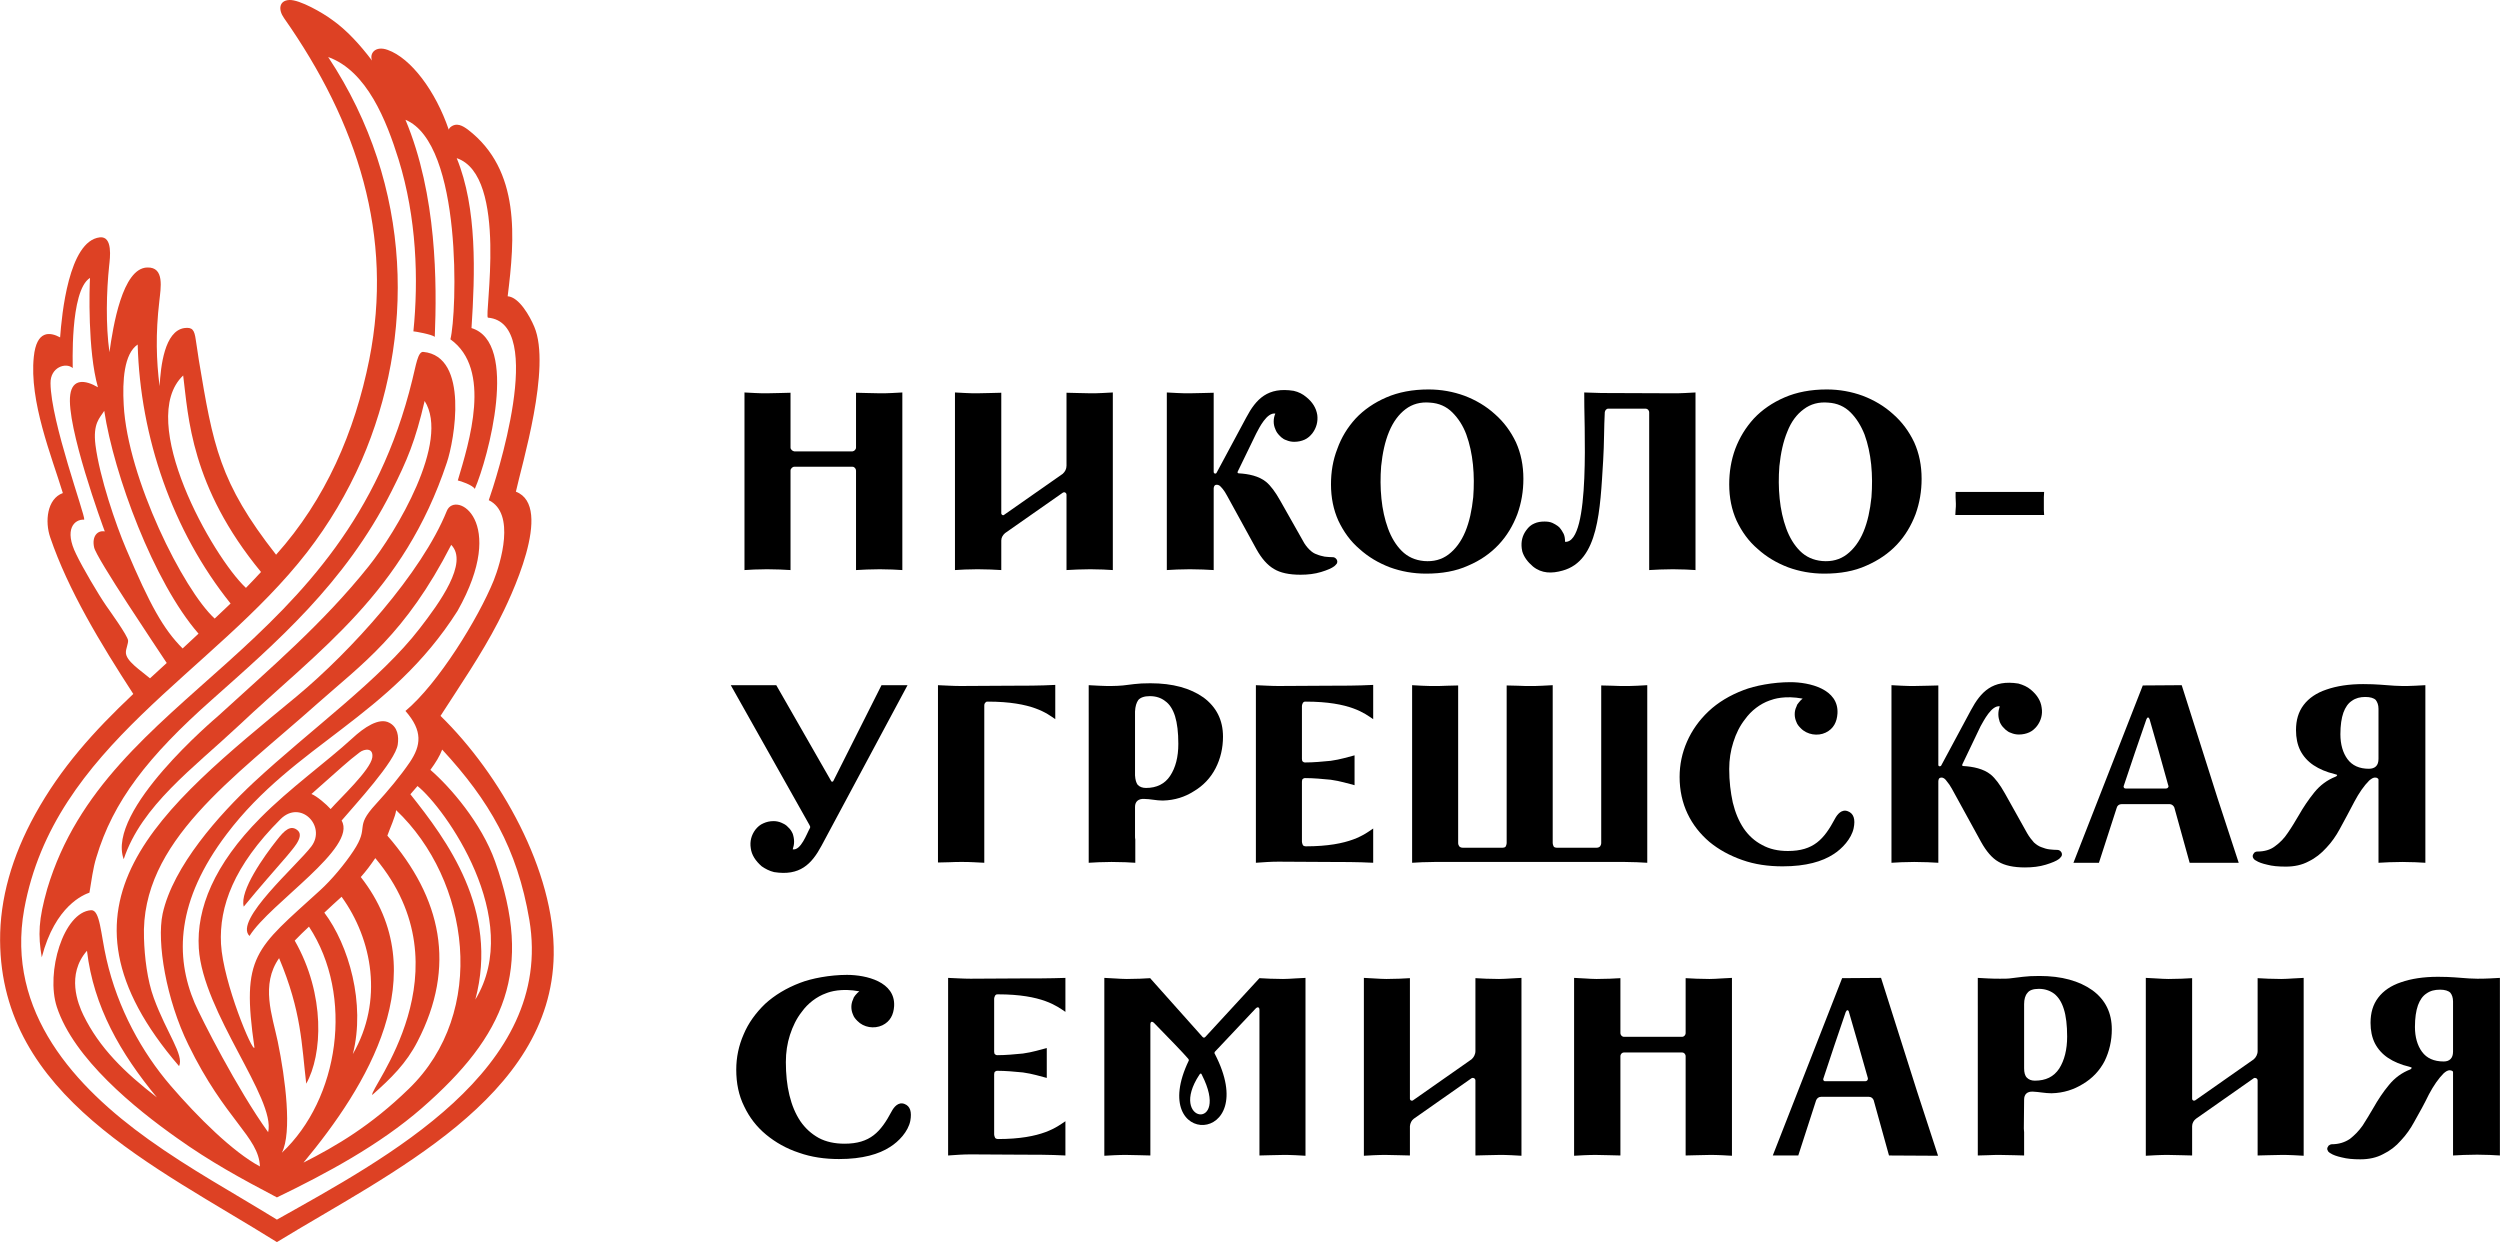
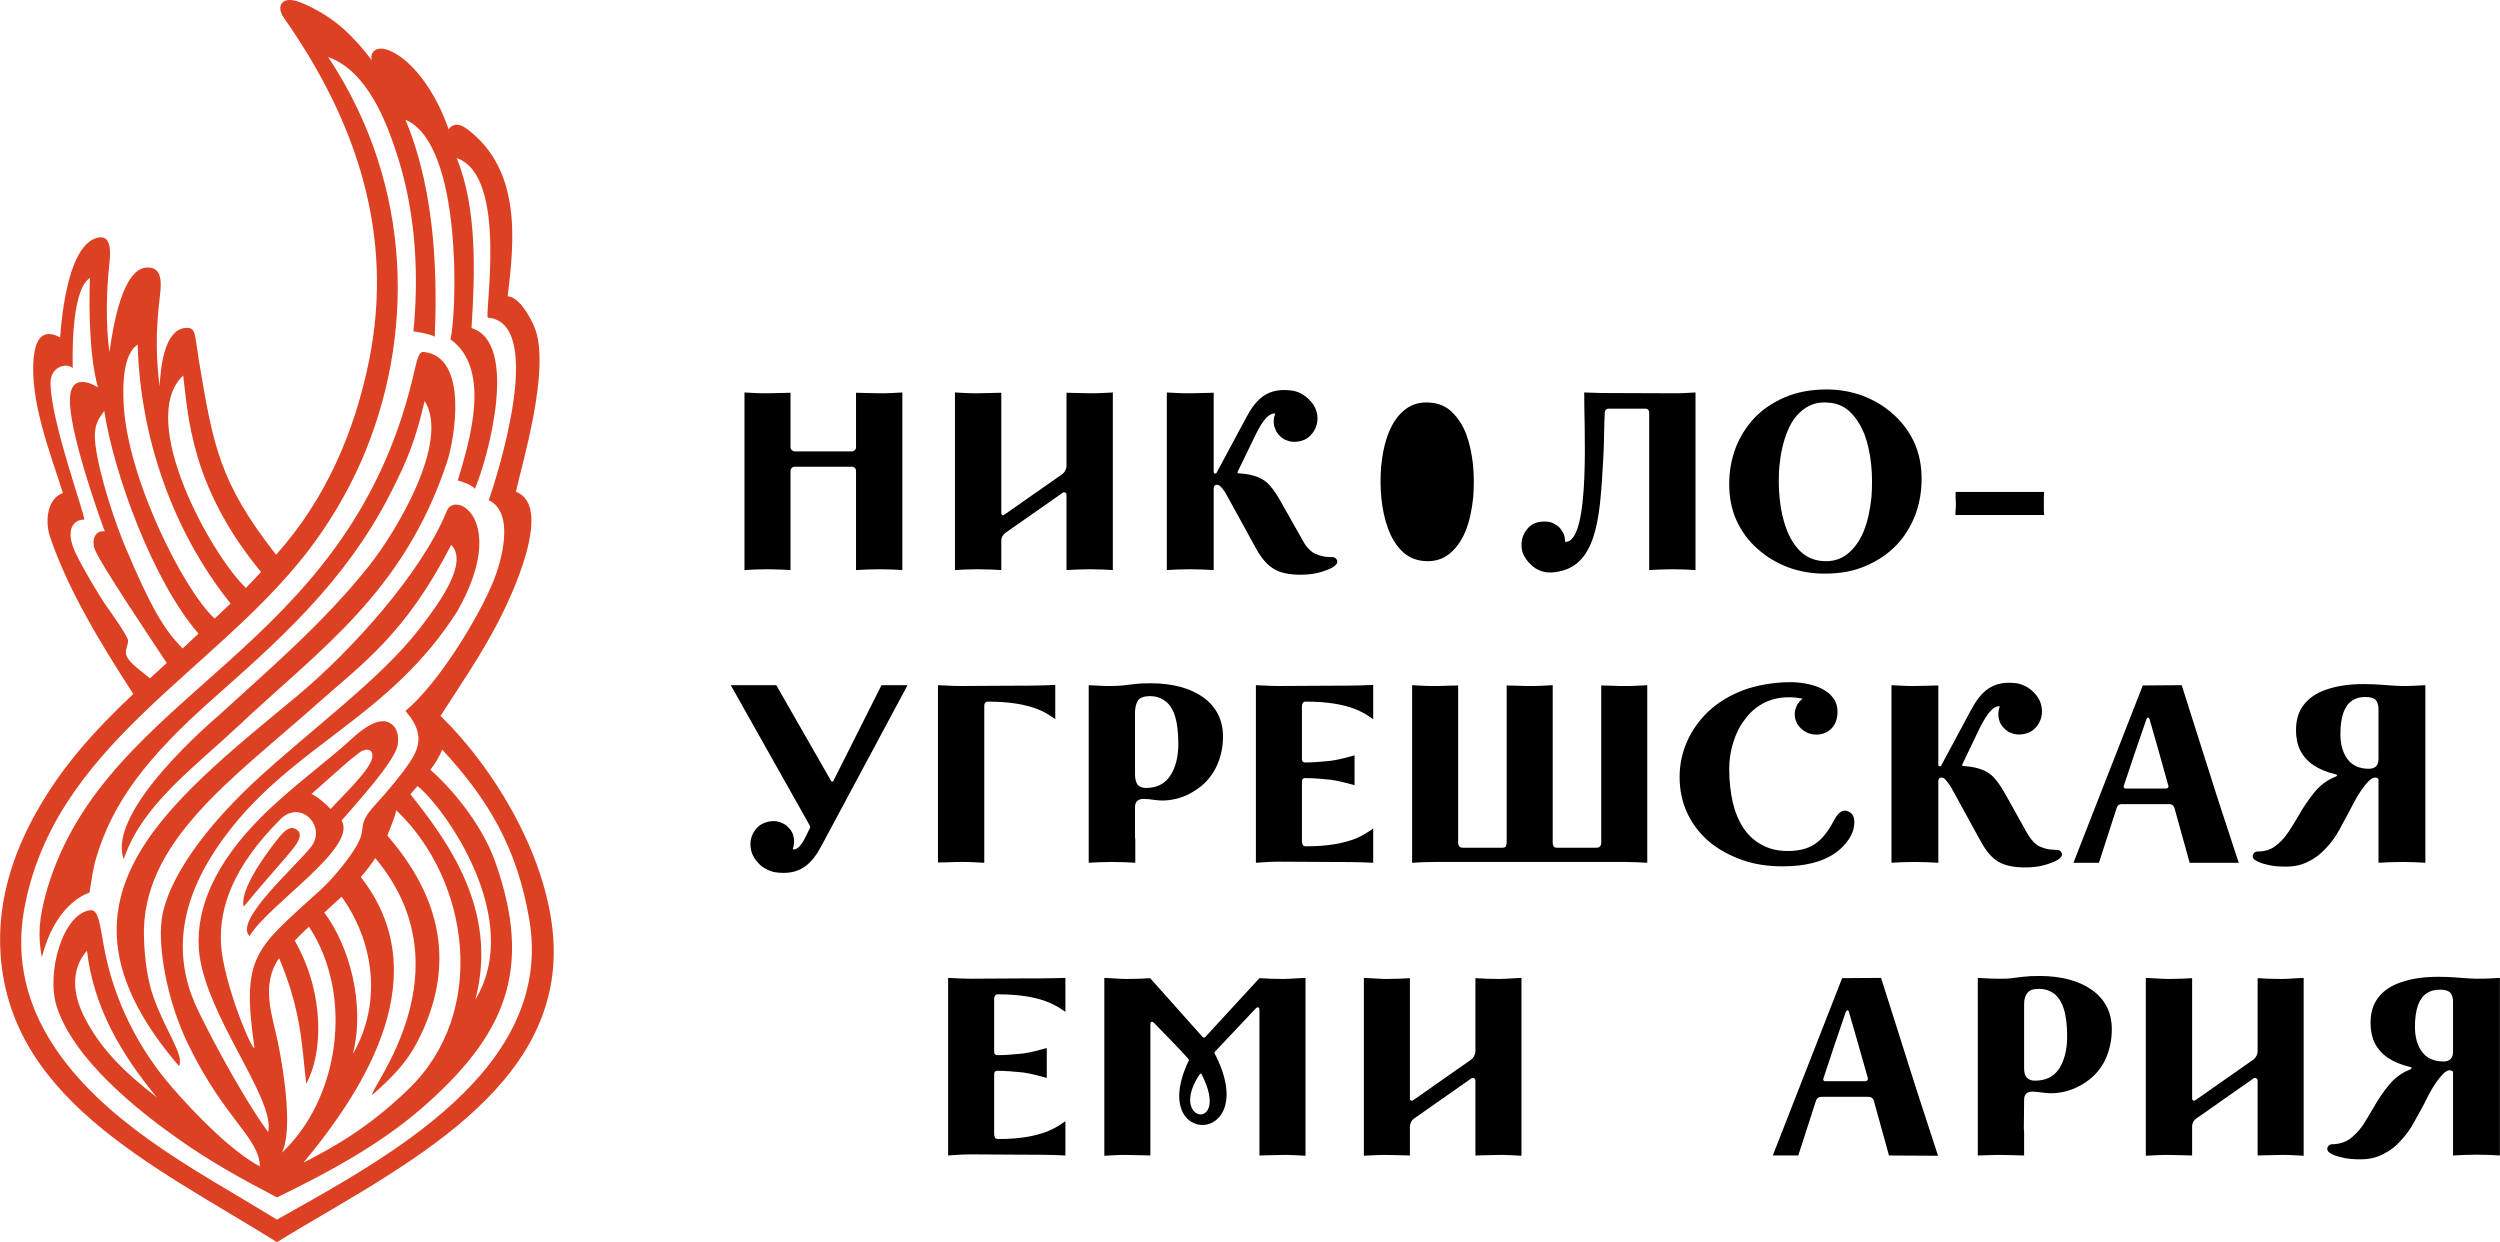
<svg xmlns="http://www.w3.org/2000/svg" xml:space="preserve" width="90.573mm" height="45mm" style="shape-rendering:geometricPrecision; text-rendering:geometricPrecision; image-rendering:optimizeQuality; fill-rule:evenodd; clip-rule:evenodd" viewBox="0 0 9121 4532">
  <defs>
    <style type="text/css">  .fil0 {fill:black} .fil2 {fill:#DD4124} .fil1 {fill:black}  </style>
  </defs>
  <g id="Слой_x0020_1">
    <g id="_971590560">
      <path class="fil0" d="M7216 3669l0 450 0 97 36 -1c17,-1 33,-1 46,-1l51 1 36 1 0 -85c0,-4 -1,-8 -1,-13l1 -106c0,-20 12,-30 32,-29 23,1 44,6 68,6 45,-1 82,-14 113,-33 36,-21 63,-50 81,-85 17,-35 26,-74 26,-115 0,-60 -23,-108 -71,-143 -48,-34 -112,-52 -193,-52 -25,0 -44,1 -60,3l-41 5c-12,2 -26,2 -42,2 -13,0 -28,0 -45,-1l-37 -2 0 101zm179 263c-7,-7 -10,-19 -10,-34l0 -214 0 -20c0,-18 4,-32 12,-41 7,-10 21,-15 42,-15 21,0 40,6 56,18 15,12 27,30 35,56 8,25 12,59 12,100 0,48 -10,87 -29,117 -20,30 -49,44 -89,44 -13,0 -22,-4 -29,-11z" />
      <path class="fil0" d="M3972 2601l0 450 0 97 37 -2c17,0 32,-1 46,-1l51 1 36 2 0 -85c-1,-4 -1,-8 -1,-13l0 -106c0,-20 13,-30 33,-29 22,0 44,6 68,6 45,-1 82,-14 112,-33 36,-21 63,-50 81,-85 18,-35 27,-74 27,-115 0,-61 -24,-108 -71,-143 -48,-34 -112,-52 -194,-52 -24,0 -44,1 -59,3l-41 5c-12,1 -27,2 -42,2 -14,0 -28,0 -45,-1l-38 -2 0 101zm179 263c-6,-8 -9,-19 -10,-35l0 -213 0 -20c1,-19 5,-32 12,-42 8,-9 22,-14 42,-14 22,0 41,6 56,18 16,11 28,30 36,55 8,26 12,59 12,101 0,48 -10,87 -30,117 -19,29 -49,44 -88,44 -13,0 -23,-4 -30,-11z" />
      <g>
        <path class="fil1" d="M3123 1717l0 219 0 46 0 98 39 -2 48 -1c13,0 28,1 46,1l36 2 0 -97 0 -47 0 -276 0 -127 0 -101 -38 2c-16,1 -31,1 -44,1l-48 -1 -39 -1 0 101 0 99c0,7 -6,13 -13,14l-212 0c-7,-1 -14,-7 -14,-14l0 -99 0 -101 -38 1 -48 1c-13,0 -28,0 -44,-1l-38 -2 0 101 0 87 0 329 0 34 0 97 36 -2c18,0 33,-1 46,-1l48 1 38 2 0 -98 0 -33 0 -232c0,-7 7,-14 14,-14l212 0c7,0 13,7 13,14z" />
-         <path class="fil1" d="M5058 1450c-44,19 -82,45 -112,77 -30,33 -52,69 -67,111 -16,41 -23,84 -23,129 0,49 9,93 27,133 19,40 44,75 77,103 32,29 69,51 111,67 41,15 85,23 132,23 58,0 109,-9 153,-29 45,-19 82,-45 112,-77 30,-32 52,-69 68,-111 15,-42 22,-84 22,-129 0,-49 -9,-93 -27,-133 -19,-40 -44,-74 -77,-103 -32,-29 -69,-51 -111,-67 -41,-15 -85,-23 -131,-23 -59,0 -110,10 -154,29zm-18 369c-4,-39 -4,-79 -1,-118 5,-48 14,-90 29,-126 15,-36 35,-63 60,-82 25,-19 55,-27 89,-24 33,2 60,14 82,36 21,21 39,48 51,81 12,33 20,70 24,109 4,40 4,79 1,119 -5,48 -14,90 -29,126 -15,36 -36,64 -61,83 -25,19 -55,27 -90,24 -32,-3 -59,-15 -81,-37 -21,-21 -38,-49 -50,-82 -12,-33 -20,-69 -24,-109z" />
+         <path class="fil1" d="M5058 1450zm-18 369c-4,-39 -4,-79 -1,-118 5,-48 14,-90 29,-126 15,-36 35,-63 60,-82 25,-19 55,-27 89,-24 33,2 60,14 82,36 21,21 39,48 51,81 12,33 20,70 24,109 4,40 4,79 1,119 -5,48 -14,90 -29,126 -15,36 -36,64 -61,83 -25,19 -55,27 -90,24 -32,-3 -59,-15 -81,-37 -21,-21 -38,-49 -50,-82 -12,-33 -20,-69 -24,-109z" />
        <path class="fil1" d="M6511 1450c-44,19 -82,45 -112,77 -30,33 -52,69 -68,111 -15,41 -22,84 -22,129 0,49 9,93 27,133 19,40 44,75 77,103 32,29 69,51 111,67 41,15 85,23 132,23 58,0 109,-9 153,-29 44,-19 82,-45 112,-77 30,-32 52,-69 68,-111 15,-42 22,-84 22,-129 0,-49 -9,-93 -27,-133 -19,-40 -44,-74 -77,-103 -32,-29 -69,-51 -111,-67 -41,-15 -85,-23 -131,-23 -59,0 -110,10 -154,29zm-18 369c-4,-39 -4,-79 -1,-118 5,-48 14,-90 29,-126 14,-36 34,-63 60,-82 25,-19 55,-27 89,-24 33,2 60,14 82,36 21,21 38,48 51,81 12,33 20,70 24,109 4,40 4,79 1,119 -5,48 -14,90 -29,126 -15,36 -36,64 -61,83 -25,19 -55,27 -90,24 -32,-3 -59,-15 -81,-37 -21,-21 -38,-49 -50,-82 -12,-33 -20,-69 -24,-109z" />
        <path class="fil1" d="M3667 1945l210 -147c2,-1 4,-2 5,-2 5,0 9,4 9,9l0 131 0 46 0 98 40 -2 47 -1c13,0 28,1 46,1l36 2 0 -97 0 -47 0 -276 0 -127 0 -101 -38 2c-16,1 -31,1 -44,1l-47 -1 -40 -1 0 101 0 165c0,12 -5,22 -14,30l-213 149 -1 1c-1,0 -2,1 -3,1 -4,0 -7,-4 -7,-7l0 -1 0 -338 0 -101 -39 1 -48 1c-13,0 -28,0 -44,-1l-38 -2 0 101 0 87 0 329 0 34 0 97 36 -2c18,0 33,-1 46,-1l48 1 39 2 0 -98 0 -10c0,-11 6,-20 14,-27z" />
        <path class="fil1" d="M5849 1682c4,-64 3,-125 6,-178 1,-7 6,-13 13,-13l136 0c7,0 13,6 13,14l0 29c0,210 0,333 0,402l0 46 0 98 39 -2 48 -1c13,0 28,1 46,1l36 2 0 -97 0 -47 0 -276 0 -127 0 -101 -38 2c-16,1 -31,1 -44,1l-261 -1 -63 -2c-2,101 26,551 -70,545 0,-10 -1,-20 -5,-29 -4,-8 -9,-16 -16,-24l-6 -5c-6,-4 -12,-8 -19,-11 -9,-4 -19,-5 -29,-5 -14,0 -26,2 -37,7 -12,5 -21,13 -29,24 -15,20 -20,42 -17,67l2 11c6,20 19,38 39,55 32,26 69,26 108,15 132,-36 137,-222 148,-400z" />
        <path class="fil0" d="M7185 1795l-50 0 0 19 1 24c0,7 0,14 -1,23l-1 18 51 0 225 0 48 0 -1 -18c0,-9 0,-16 0,-23l0 -24 1 -19 -49 0 -224 0z" />
        <path class="fil1" d="M4428 1722l0 -188 0 -101 -39 1 -48 1c-14,0 -29,0 -46,-1l-38 -2 0 101 0 87 0 329 0 34 0 97 37 -2c18,0 33,-1 47,-1l48 1 39 2 0 -98 0 -33 0 -167c0,-3 1,-6 2,-8 3,-7 13,-6 18,-3 5,3 9,9 13,13 5,6 10,14 16,25l107 195c19,34 40,58 64,72 23,14 55,21 97,21 27,0 52,-3 75,-10 23,-7 39,-14 48,-21 2,-2 5,-4 7,-7 3,-3 4,-6 4,-9 0,-4 -1,-8 -5,-12 -3,-3 -7,-5 -11,-5 -10,0 -20,-1 -30,-2 -9,-2 -19,-4 -28,-8 -10,-3 -19,-9 -28,-18 -8,-8 -17,-19 -24,-33l-82 -145c-18,-32 -35,-55 -52,-69 -26,-21 -63,-29 -100,-31 -2,0 -3,-1 -4,-3 0,-1 0,-2 1,-4l67 -138c11,-21 39,-78 70,-73 -4,9 -6,18 -6,29 0,10 2,19 6,28 3,9 9,17 16,24l5 5c6,5 12,9 19,11 9,4 19,6 29,6 14,0 27,-3 38,-8 11,-5 20,-13 28,-23 15,-20 21,-43 18,-67 -4,-25 -17,-47 -41,-66 -12,-10 -27,-18 -45,-22 -94,-15 -137,29 -173,97l-109 203c-1,1 -2,2 -4,2 -3,0 -6,-2 -6,-6z" />
      </g>
      <path class="fil1" d="M7748 2869c27,-82 55,-163 83,-244 2,-4 3,-7 6,-7 3,0 4,2 6,7 17,59 46,160 68,241l1 2c0,5 -4,9 -9,9l-148 0c-4,0 -7,-3 -7,-7l0 -1zm212 -369l-142 1 -253 647 93 0 65 -201c2,-8 9,-13 18,-13l175 0c7,0 14,5 17,12l56 202 179 0 -77 -235 -131 -413z" />
      <path class="fil1" d="M7072 2791l0 -189 0 -101 -39 1 -49 1c-13,0 -28,0 -45,-1l-38 -2 0 101 0 87 0 329 0 34 0 97 37 -2c17,0 33,-1 46,-1l49 1 39 2 0 -98 0 -33 0 -166c0,-4 1,-7 2,-9 3,-6 12,-6 17,-3 6,3 10,9 13,13 5,6 11,14 17,25l107 195c19,34 40,59 63,72 23,14 56,21 97,21 28,0 53,-3 76,-10 23,-7 39,-14 47,-20 3,-2 6,-5 8,-8 3,-3 4,-6 4,-9 0,-4 -1,-8 -5,-12 -3,-3 -7,-5 -12,-5 -10,0 -19,-1 -29,-2 -9,-1 -19,-4 -29,-8 -9,-3 -18,-9 -27,-17 -8,-9 -17,-20 -25,-34l-81 -145c-18,-32 -35,-55 -52,-69 -26,-21 -64,-29 -100,-31 -2,0 -3,-1 -4,-2 0,-2 0,-3 1,-5l66 -138c12,-21 40,-77 70,-73 -3,9 -5,19 -5,29 0,10 2,19 5,28 4,9 9,17 17,24l5 5c6,5 12,9 19,11 9,4 19,6 29,6 14,0 27,-3 38,-8 11,-5 20,-13 28,-23 15,-20 21,-43 17,-67 -3,-25 -17,-47 -40,-66 -12,-10 -27,-17 -45,-22 -94,-15 -137,30 -173,97l-109 203c-1,1 -3,2 -5,2 -3,0 -5,-2 -5,-5z" />
      <path class="fil1" d="M2666 2500l287 510c2,4 4,7 2,11 -12,21 -33,83 -63,78 3,-9 5,-18 5,-28 0,-10 -2,-20 -5,-29 -4,-9 -9,-17 -17,-24l-5 -5c-6,-5 -12,-8 -19,-11 -9,-4 -19,-6 -29,-6 -14,0 -26,3 -37,8 -12,5 -21,13 -29,23 -15,20 -21,43 -17,68 3,24 17,46 40,66 13,9 28,17 45,21 94,15 137,-29 173,-96l314 -586 -95 0 -176 350c-1,2 -2,2 -4,2 -1,0 -2,0 -3,-1l-201 -351 -109 0 -57 0z" />
      <path class="fil1" d="M8521 2834c-30,12 -56,31 -77,57 -21,26 -40,54 -57,84 -13,22 -26,44 -40,64 -13,20 -29,36 -47,49 -17,13 -39,19 -64,19 -5,0 -9,2 -12,5 -3,4 -5,8 -5,12 0,3 1,6 4,10 3,3 5,5 8,6 9,6 23,11 41,15 18,5 41,7 68,7 31,0 59,-6 83,-19 25,-12 46,-29 65,-50 19,-20 35,-43 48,-67 19,-35 37,-68 54,-101 17,-32 35,-58 54,-77 4,-3 7,-6 11,-8 4,-2 7,-3 10,-3 5,0 8,1 10,3 2,1 2,2 3,4l0 173 0 33 0 98 39 -2 48 -1c14,0 29,1 47,1l37 2 0 -97 0 -34 0 -329 0 -87 0 -101 -38 2c-17,1 -32,1 -46,1l-28 -1 -14 -1c-12,-1 -26,-2 -41,-3 -14,-1 -34,-2 -60,-2 -52,0 -97,7 -134,20 -36,12 -64,31 -83,56 -19,25 -28,55 -28,92 0,28 5,53 16,75 11,21 27,39 48,53 21,14 47,25 76,32 8,2 11,3 10,5 -1,2 -3,4 -6,5zm44 -64c-17,-23 -26,-54 -26,-91 0,-33 4,-59 11,-79 7,-19 17,-34 31,-43 14,-10 30,-14 49,-14 18,0 31,4 38,11 6,8 10,18 10,32l0 16 0 167c0,12 -3,21 -9,27 -6,6 -15,9 -26,9 -35,0 -61,-12 -78,-35z" />
      <path class="fil1" d="M6157 2969c19,40 46,74 80,103 34,28 74,50 120,66 45,16 94,23 147,23 86,0 145,-18 185,-44 32,-20 66,-57 74,-95 7,-33 0,-54 -21,-62 -23,-9 -39,12 -47,27 -40,75 -78,118 -172,118 -36,0 -67,-7 -94,-22 -27,-14 -49,-34 -67,-60 -18,-27 -31,-58 -40,-95 -8,-37 -13,-77 -13,-122 0,-34 5,-67 15,-98 10,-32 24,-60 43,-84 22,-31 55,-56 89,-68 16,-6 56,-19 121,-7 -2,2 -5,4 -7,6 -5,5 -9,11 -13,16l-3 8c-4,8 -6,17 -6,27 0,10 2,19 6,28 3,9 9,16 16,23 23,24 62,30 91,16 29,-14 41,-39 43,-70 5,-89 -102,-114 -172,-114 -63,0 -130,13 -171,29 -50,19 -93,45 -127,77 -35,33 -61,70 -79,111 -18,41 -27,84 -27,129 0,49 10,94 29,134z" />
      <path class="fil1" d="M3422 2500l0 101 0 94 0 247 0 112 0 93 42 -1c17,-1 32,-1 44,-1 14,0 28,0 44,1l39 2 0 -93 0 -94 0 -385c0,-3 0,-6 1,-8 1,-3 3,-5 5,-6 1,-2 4,-2 7,-2 163,0 217,44 246,64l0 -125c-57,3 -113,3 -171,3 -58,0 -117,1 -175,1 -27,0 -55,-2 -82,-3z" />
      <path class="fil1" d="M5320 3076l0 -397 0 -86 0 -92 -41 1c-17,1 -32,1 -45,1 -13,0 -29,0 -46,-1l-36 -2 0 97 0 450 0 101 37 -2c17,0 32,-1 45,-1l172 0 173 0 174 0 175 0c13,0 28,1 44,1l38 2 0 -101 0 -450 0 -97 -36 2c-18,1 -33,1 -46,1 -13,0 -28,0 -45,-1l-41 -1 0 92 0 32 0 451c0,5 -2,9 -4,12 -3,3 -7,5 -12,5l-147 0c-3,0 -6,-1 -8,-2 -2,-1 -3,-3 -4,-6 -1,-3 -2,-6 -2,-9l0 -389 0 -95 0 -92 -38 2c-16,1 -31,1 -44,1 -13,0 -28,0 -45,-1l-41 -1 0 92 0 113 0 370c0,3 -1,6 -2,9 -1,3 -2,5 -4,6 -2,1 -5,2 -8,2l-147 0c-5,0 -9,-2 -12,-5 -2,-3 -4,-7 -4,-12z" />
      <path class="fil1" d="M4582 2706l0 236 0 112 0 93 0 1c27,-2 55,-4 82,-4 58,0 116,1 175,1 57,0 113,0 171,3l0 -125c-30,20 -83,65 -246,65 -3,0 -6,-1 -8,-2 -2,-1 -3,-3 -4,-6 -1,-3 -2,-6 -2,-9l0 -16 0 -94 0 -109c0,-3 1,-5 1,-7 1,-2 2,-3 4,-4 1,-1 3,-2 6,-2 31,0 63,3 94,6 36,5 63,14 87,20l0 -38 0 -33 0 -38c-24,6 -51,15 -87,20 -31,3 -63,6 -94,6 -3,0 -5,-1 -6,-2 -2,-1 -3,-2 -4,-4 0,-2 -1,-4 -1,-7l0 -82 0 -95 0 -16c0,-3 1,-6 2,-8 1,-3 2,-5 4,-6 2,-2 5,-2 8,-2 163,0 216,44 246,64l0 -125c-58,3 -114,3 -171,3 -59,0 -117,1 -175,1 -27,0 -55,-2 -82,-3l0 0 0 101 0 105z" />
      <path class="fil1" d="M6652 3937c27,-82 54,-163 82,-244 2,-4 4,-7 6,-7 3,0 5,2 6,7 17,60 47,161 69,241l0 2c0,5 -4,9 -9,9l-148 0c-3,0 -6,-3 -6,-7l0 -1zm211 -369l-142 1 -253 647 93 0 65 -201c3,-8 10,-13 18,-13l175 0c8,0 14,5 17,12l56 202 179 1 -77 -236 -131 -413z" />
-       <path class="fil1" d="M6150 3854l0 219 0 46 0 97 40 -1 47 -1c13,0 28,0 46,1l36 2 0 -97 0 -47 0 -277 0 -126 0 -102 -38 2c-16,1 -31,2 -44,2l-47 -1 -40 -2 0 102 0 98c0,8 -6,14 -13,14l-212 0c-7,0 -13,-6 -13,-14l0 -98 0 -102 -39 2 -48 1c-13,0 -28,-1 -44,-2l-38 -2 0 102 0 86 0 330 0 34 0 97 36 -2c18,-1 33,-1 46,-1l48 1 39 1 0 -97 0 -33 0 -232c0,-8 6,-14 13,-14l212 0c7,0 13,6 13,14z" />
      <path class="fil1" d="M8794 3902c-31,12 -57,31 -78,57 -21,25 -40,54 -57,84 -13,22 -26,44 -39,64 -14,20 -30,36 -47,49 -18,12 -40,19 -65,19 -4,0 -8,2 -12,5 -3,4 -5,8 -5,12 0,3 2,6 4,10 3,3 6,5 8,6 9,6 23,11 41,15 19,5 41,7 68,7 31,0 59,-6 83,-19 25,-12 47,-29 65,-50 19,-20 35,-43 48,-67 20,-35 38,-68 54,-101 17,-32 35,-58 54,-77 4,-3 7,-6 11,-8 4,-2 8,-3 10,-3 5,0 8,1 11,3 1,1 2,2 2,4l0 173 0 33 0 98 39 -2 49 -1c13,0 29,1 46,1l37 2 0 -97 0 -34 0 -329 0 -87 0 -101 -38 2c-17,1 -32,1 -45,1l-29 -1 -14 -1c-12,-1 -25,-2 -40,-3 -15,-1 -35,-2 -60,-2 -53,0 -98,7 -135,20 -36,12 -64,31 -83,56 -19,25 -28,55 -28,92 0,28 5,53 16,75 11,21 27,39 48,53 21,14 47,25 77,32 7,2 10,3 9,5 -1,2 -3,4 -5,5zm43 -64c-17,-23 -26,-54 -26,-91 0,-33 4,-59 11,-79 7,-19 17,-34 31,-43 14,-10 30,-14 50,-14 17,0 30,4 37,11 6,7 10,18 10,32l0 16 0 167c0,12 -3,21 -9,27 -6,6 -14,9 -25,9 -36,0 -62,-12 -79,-35z" />
      <path class="fil1" d="M8012 4082l211 -148c1,-1 3,-1 4,-1 6,0 10,4 10,9l0 131 0 46 0 97 39 -1 47 -1c13,0 28,0 46,1l36 2 0 -97 0 -47 0 -277 0 -126 0 -102 -38 2c-16,1 -31,2 -44,2l-47 -1 -39 -2 0 102 0 164c0,12 -6,23 -14,30l-214 150 -1 0c-1,1 -2,1 -3,1 -4,0 -7,-3 -7,-7l0 0 0 -338 0 -102 -39 2 -47 1c-14,0 -28,-1 -45,-2l-38 -2 0 102 0 86 0 330 0 34 0 97 37 -2c17,-1 32,-1 46,-1l47 1 39 1 0 -97 0 -10c0,-11 6,-21 14,-27z" />
      <path class="fil1" d="M5158 4082l211 -148c1,-1 3,-1 5,-1 5,0 9,4 9,9l0 131 0 46 0 97 39 -1 47 -1c13,0 29,0 46,1l36 2 0 -97 0 -47 0 -277 0 -126 0 -102 -37 2c-17,1 -32,2 -45,2l-47 -1 -39 -2 0 102 0 164c0,12 -6,23 -14,30l-214 150 0 0c-1,1 -3,1 -4,1 -4,0 -7,-3 -7,-7l0 0 0 -338 0 -102 -39 2 -47 1c-13,0 -28,-1 -45,-2l-37 -2 0 102 0 86 0 330 0 34 0 97 36 -2c17,-1 33,-1 46,-1l47 1 39 1 0 -97 0 -10c1,-11 6,-21 14,-27z" />
      <path class="fil1" d="M3459 3774l0 236 0 112 0 93 0 1c27,-2 55,-4 82,-4 58,0 116,1 175,1 57,0 113,0 171,3l0 -125c-30,20 -84,65 -246,65 -3,0 -6,-1 -8,-2 -2,-1 -3,-3 -4,-6 -1,-3 -2,-6 -2,-9l0 -16 0 -94 0 -109c0,-3 1,-5 1,-7 1,-2 2,-3 4,-4 1,-1 3,-2 6,-2 31,0 63,3 94,6 36,5 63,14 87,20l0 -38 0 -33 0 -38c-24,6 -51,15 -87,20 -31,3 -63,6 -94,6 -3,0 -5,-1 -6,-2 -2,-1 -3,-2 -4,-4 0,-2 -1,-4 -1,-7l0 -82 0 -95 0 -16c0,-3 1,-6 2,-8 1,-3 2,-5 4,-6 2,-2 5,-2 8,-2 162,0 216,44 246,64l0 -124c-58,2 -114,2 -171,2 -59,0 -117,1 -175,1 -27,0 -55,-2 -82,-3l0 0 0 101 0 105z" />
-       <path class="fil1" d="M2715 4037c19,40 45,74 80,103 34,28 74,51 120,66 45,16 94,23 146,23 86,0 146,-18 186,-44 32,-20 66,-56 74,-95 6,-33 0,-54 -21,-62 -23,-9 -39,12 -47,27 -40,75 -78,118 -172,118 -36,0 -68,-7 -94,-21 -27,-15 -49,-35 -67,-61 -18,-27 -31,-58 -40,-95 -9,-37 -13,-77 -13,-121 0,-35 5,-68 15,-99 10,-31 24,-60 43,-84 22,-31 55,-56 89,-68 15,-6 56,-19 121,-7 -2,2 -5,4 -7,6 -5,5 -10,11 -13,16l-3 8c-4,8 -6,18 -6,27 0,10 2,19 6,28 3,9 9,16 16,23 23,24 61,30 91,16 29,-14 41,-39 43,-70 5,-89 -102,-114 -172,-114 -63,0 -130,13 -171,29 -50,19 -93,45 -128,77 -34,33 -61,70 -78,111 -18,41 -27,84 -27,129 0,49 9,94 29,134z" />
      <path class="fil1" d="M4197 4086l0 -330 0 -18c0,-11 6,-13 14,-5 51,52 108,111 124,130 2,2 3,5 2,7 -155,322 270,312 95,-25 -2,-2 -1,-5 0,-7l148 -157c7,-8 15,-8 15,4l0 111 0 277 0 46 0 97 39 -1 47 -1c13,0 28,0 46,1l36 2 0 -97 0 -47 0 -277 0 -126 0 -102 -38 2c-16,1 -31,2 -44,2l-47 -1 -39 -2 0 0 0 0 -197 214c-3,4 -8,4 -11,0l-190 -213 0 -1 -38 2 -48 1c-13,0 -28,-1 -45,-2l-37 -2 0 102 0 86 0 330 0 34 0 97 36 -2c17,-1 33,-1 46,-1l48 1 38 1 0 -97 0 -33zm188 -164c106,208 -126,176 -9,-1 4,-6 7,-5 9,1z" />
    </g>
    <path class="fil2" d="M622 3961c-104,-121 -193,-281 -234,-462 -21,-91 -23,-180 -56,-178 -101,7 -166,227 -125,353 62,189 285,370 438,478 122,87 234,148 365,217 180,-87 374,-191 529,-326 304,-265 408,-504 267,-900 -50,-140 -163,-271 -236,-334 19,-26 34,-50 43,-74 171,185 274,361 318,621 92,547 -525,871 -921,1094 -159,-98 -317,-184 -469,-293 -264,-189 -521,-463 -453,-840 109,-597 688,-859 1032,-1302 81,-105 146,-215 199,-335 193,-445 192,-998 -122,-1472 142,51 213,233 257,374 66,213 73,438 54,627 6,0 67,11 78,20 8,-194 8,-518 -107,-792 209,87 188,707 164,801 153,109 68,377 27,515 10,2 55,17 62,31 49,-113 162,-534 -12,-587 13,-199 21,-438 -54,-620 190,64 99,580 114,582 216,19 27,598 3,666 99,48 43,230 18,293 -56,138 -203,377 -322,476 64,73 57,126 16,187 -34,50 -80,105 -124,153 -82,89 -20,78 -82,171 -31,47 -79,105 -122,144 -236,215 -288,236 -239,573 -5,23 -114,-236 -122,-378 -7,-136 46,-284 217,-455 73,-73 168,25 113,99 -52,69 -285,271 -226,327 75,-120 395,-322 336,-421 49,-58 197,-217 205,-278 4,-29 0,-63 -31,-79 -37,-20 -92,17 -135,57 -95,87 -228,182 -335,290 -169,170 -234,331 -225,476 15,235 282,549 253,671 -113,-157 -244,-416 -268,-471 -72,-170 -68,-373 117,-617 249,-329 595,-425 842,-814 186,-330 -8,-441 -39,-365 -92,228 -351,513 -547,676 -501,414 -941,756 -430,1350 19,-40 -45,-120 -92,-248 -24,-65 -34,-150 -36,-219 -13,-352 327,-583 634,-857 160,-142 320,-252 487,-578 64,65 -43,212 -115,305 -143,186 -397,368 -606,562 -124,116 -294,305 -332,479 -22,104 13,313 94,478 134,275 257,336 261,444 -99,-53 -227,-180 -326,-295zm869 12c-139,135 -264,208 -384,269 231,-278 486,-688 209,-1042 19,-21 36,-44 53,-69 344,411 -25,844 -11,864 69,-61 124,-115 165,-195 142,-274 88,-523 -110,-751 9,-26 30,-71 32,-93 269,255 336,737 46,1017zm-473 -477c82,195 82,314 99,458 59,-105 71,-324 -42,-522 17,-18 35,-35 52,-51 166,253 110,629 -99,825 38,-73 13,-271 -15,-406 -20,-95 -63,-207 5,-304zm716 151c87,-327 -105,-583 -237,-749l26 -30c99,79 390,485 211,779zm-1010 -1335l-58 54c-70,-70 -119,-158 -206,-363 -38,-89 -97,-262 -112,-379 -10,-80 16,-99 32,-125 35,231 180,625 344,813zm-468 -872c-16,112 119,481 126,499 -25,-5 -48,16 -39,58 7,38 231,370 265,422l-61 56c-34,-29 -90,-64 -88,-96 0,-11 9,-32 8,-42 -1,-17 -69,-111 -80,-127 -29,-42 -86,-139 -109,-187 -46,-92 -7,-129 29,-127 4,-16 -122,-357 -123,-498 -1,-58 56,-77 81,-55 1,1 -12,-282 63,-329 -2,35 -9,266 29,399 -48,-28 -93,-31 -101,27zm1102 1324c-7,46 -118,149 -152,188 -15,-17 -50,-47 -70,-55 109,-96 131,-118 176,-152 17,-13 51,-18 46,19zm-856 -1507c9,337 127,681 339,945l-58 55c-114,-104 -318,-512 -332,-780 -5,-88 1,-186 51,-220zm845 55c-53,264 -159,510 -340,712 -207,-264 -230,-399 -282,-711 -4,-25 -7,-49 -11,-73 -5,-36 -12,-47 -42,-43 -72,11 -86,139 -90,212 -12,-93 -15,-191 -1,-310 5,-48 20,-125 -44,-123 -91,2 -125,216 -138,309 -14,-99 -11,-222 -1,-316 3,-27 14,-108 -34,-103 -114,13 -139,284 -145,365 -37,-20 -86,-27 -96,71 -17,162 65,363 106,497 -58,21 -66,104 -46,162 65,191 183,386 303,571 -145,137 -264,269 -358,439 -85,154 -129,309 -128,461 4,568 560,819 1010,1100 410,-251 1002,-526 1010,-1048 5,-306 -196,-660 -413,-872 72,-112 149,-224 210,-342 45,-86 206,-422 65,-476 21,-97 130,-454 67,-602 -16,-38 -55,-108 -97,-111 26,-210 48,-460 -145,-608 -19,-14 -42,-28 -65,-8 -2,2 -4,5 -5,8 -48,-141 -138,-261 -223,-291 -44,-16 -67,12 -57,39 -43,-57 -93,-112 -146,-149 -32,-24 -118,-74 -156,-72 -37,2 -41,35 -19,66 269,383 401,794 311,1246zm-101 1960c113,156 153,380 41,574 47,-184 -15,-398 -104,-516 21,-20 42,-39 63,-58zm-294 -1185c-18,19 -36,39 -55,58 -122,-114 -402,-611 -229,-775 19,149 27,405 284,717zm-635 1382c24,204 122,374 255,535 -118,-91 -210,-181 -268,-300 -20,-41 -63,-148 13,-235z" />
    <path class="fil2" d="M326 3257c7,-41 13,-90 25,-128 61,-205 188,-369 423,-577 229,-204 484,-422 654,-759 58,-115 87,-184 121,-330 94,148 -104,478 -204,603 -166,208 -360,373 -548,545 -11,10 -411,346 -346,524 65,-196 255,-333 418,-486 297,-280 603,-486 761,-961 27,-79 83,-388 -86,-404 -20,-2 -27,51 -40,102 -245,1005 -1114,1129 -1332,1857 -32,113 -34,168 -20,250 49,-189 154,-229 174,-236z" />
    <path class="fil2" d="M889 3308c58,-71 115,-135 158,-185 16,-21 64,-68 40,-92 -26,-24 -50,-1 -77,34 -46,58 -137,185 -121,243z" />
  </g>
</svg>